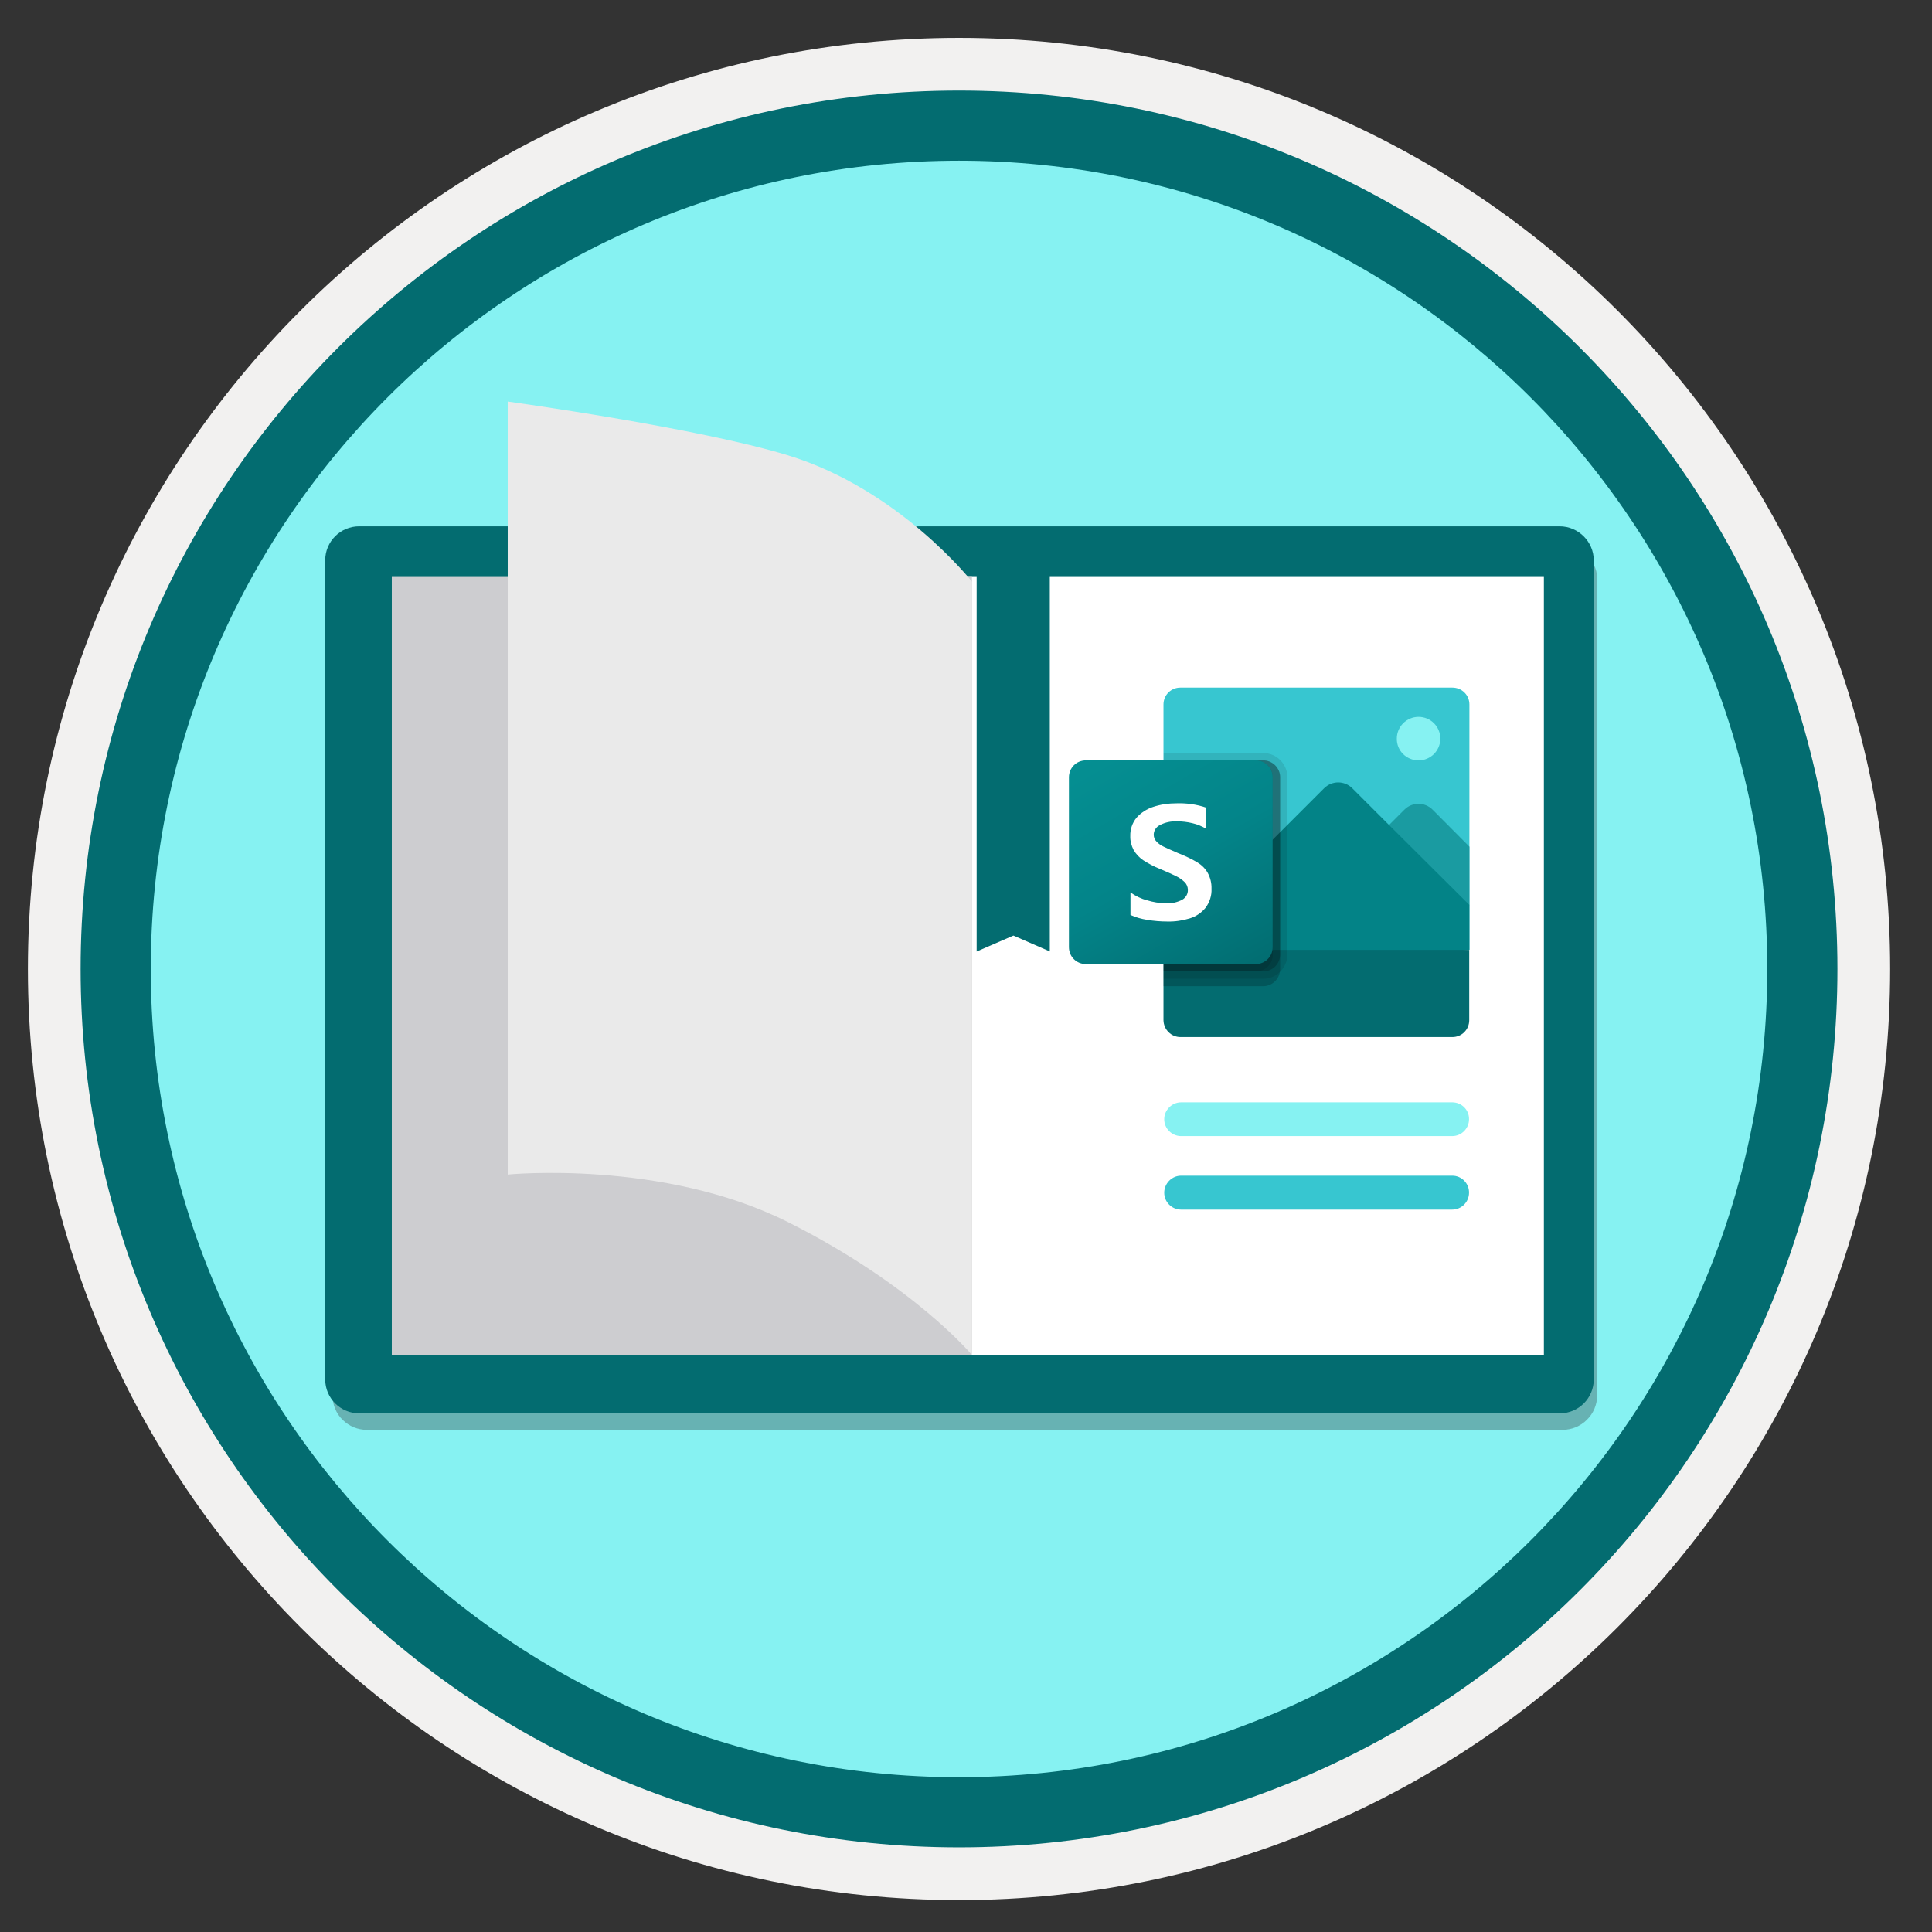
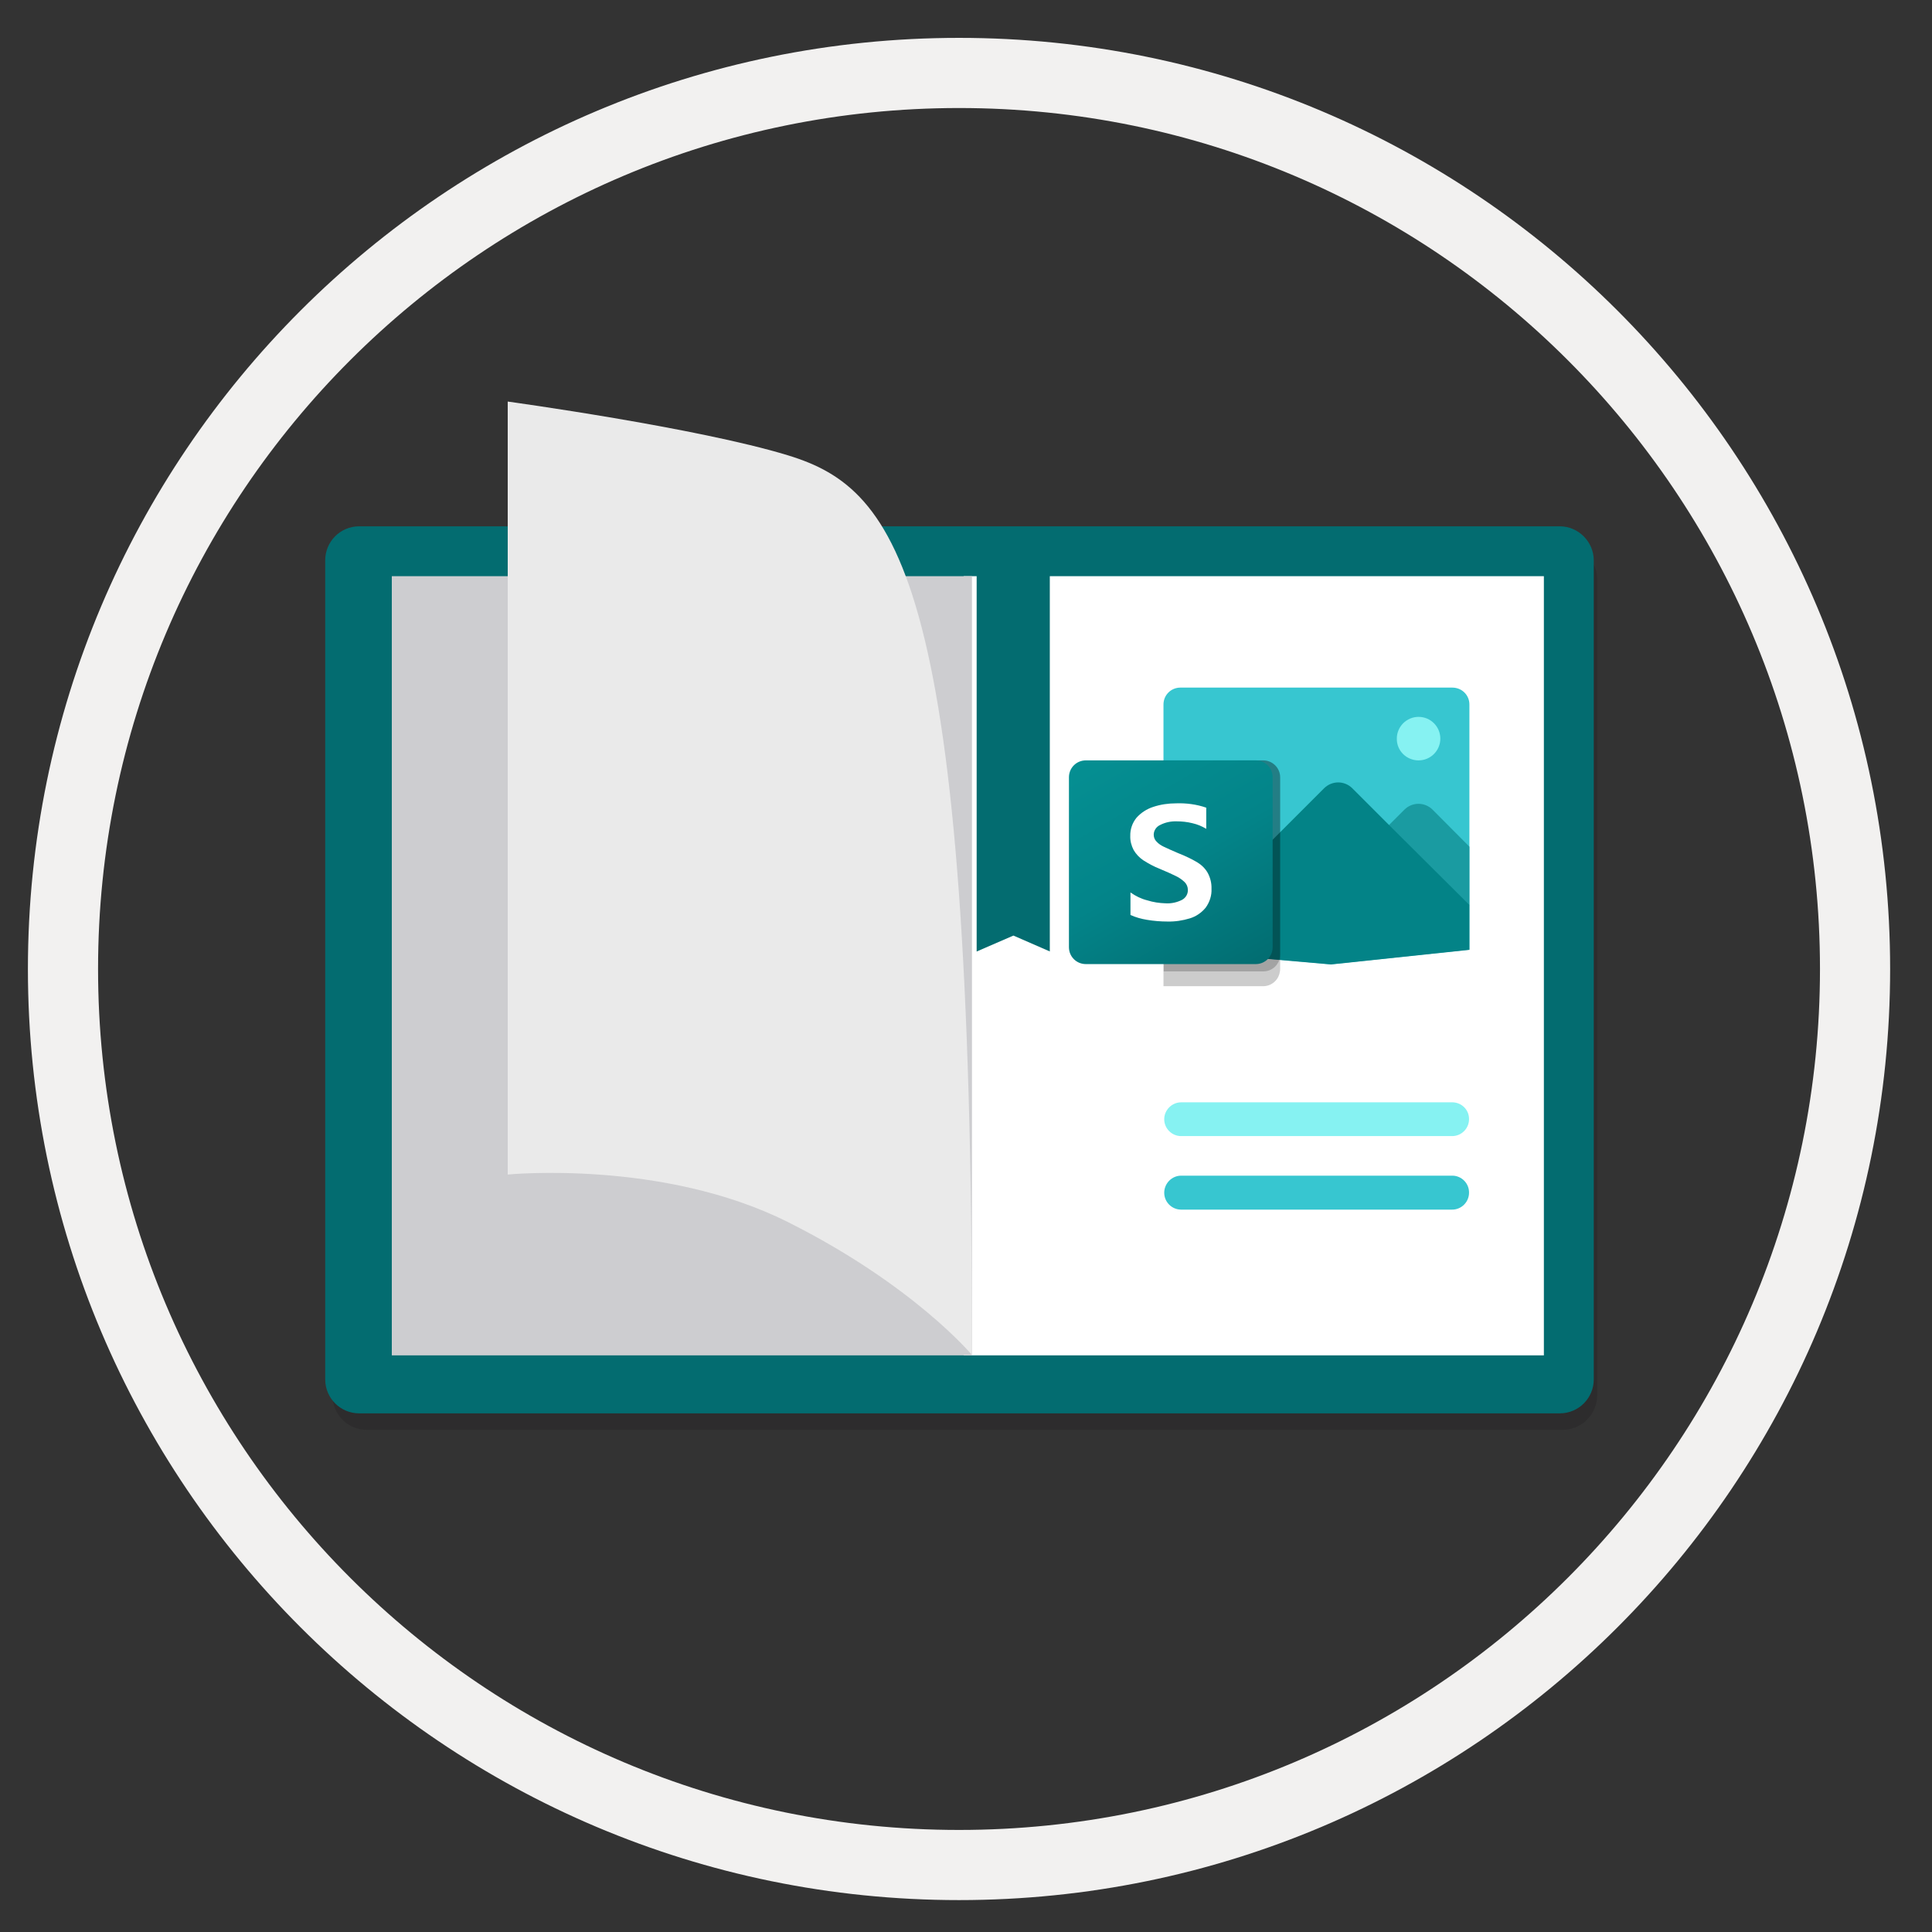
<svg xmlns="http://www.w3.org/2000/svg" width="103" height="103" viewBox="0 0 103 103" fill="none">
  <rect x="0" y="0" width="103" height="103" fill="#333333" stroke="none" />
-   <path d="M51.128 98.469C25.278 98.469 4.318 77.519 4.318 51.659C4.318 25.799 25.278 4.849 51.128 4.849C76.978 4.849 97.938 25.809 97.938 51.659C97.938 77.509 76.978 98.469 51.128 98.469Z" fill="#86F2F2" />
  <path fill-rule="evenodd" clip-rule="evenodd" d="M97.028 51.659C97.028 77.009 76.478 97.559 51.128 97.559C25.778 97.559 5.228 77.009 5.228 51.659C5.228 26.309 25.778 5.759 51.128 5.759C76.478 5.759 97.028 26.309 97.028 51.659ZM51.128 2.019C78.548 2.019 100.768 24.239 100.768 51.659C100.768 79.079 78.538 101.299 51.128 101.299C23.708 101.299 1.488 79.069 1.488 51.659C1.488 24.239 23.708 2.019 51.128 2.019Z" fill="#F2F1F0" />
-   <path fill-rule="evenodd" clip-rule="evenodd" d="M94.218 51.658C94.218 75.458 74.928 94.748 51.128 94.748C27.328 94.748 8.038 75.458 8.038 51.658C8.038 27.858 27.328 8.568 51.128 8.568C74.928 8.568 94.218 27.858 94.218 51.658ZM51.128 4.828C76.988 4.828 97.958 25.798 97.958 51.658C97.958 77.518 76.988 98.488 51.128 98.488C25.268 98.488 4.298 77.518 4.298 51.658C4.298 25.798 25.258 4.828 51.128 4.828Z" fill="#036C70" />
  <path opacity="0.3" d="M19.548 76.228H83.308C83.788 76.228 84.258 76.038 84.608 75.688C84.958 75.338 85.148 74.878 85.148 74.388V30.818C85.148 29.808 84.098 28.878 82.678 28.878L20.428 29.818C20.188 29.818 19.958 29.858 19.728 29.948C19.508 30.048 19.308 30.168 19.138 30.348C18.968 30.518 18.838 30.718 18.738 30.938C18.638 31.158 18.608 31.398 18.608 31.638L17.728 74.408C17.728 74.888 17.918 75.358 18.268 75.698C18.618 76.038 19.068 76.228 19.548 76.228Z" fill="#1F1D20" />
  <path d="M83.148 28.059H19.148C18.148 28.059 17.338 28.869 17.338 29.869V73.539C17.338 74.539 18.148 75.349 19.148 75.349H83.158C84.158 75.349 84.968 74.539 84.968 73.539V29.879C84.968 28.879 84.148 28.059 83.148 28.059Z" fill="#036C70" />
  <path d="M82.308 30.718H51.378V72.258H82.308V30.718Z" fill="white" />
  <path d="M51.818 30.718H20.888V72.258H51.818V30.718Z" fill="#CDCDD0" />
-   <path d="M27.068 21.408V62.618C27.068 62.618 35.328 61.798 42.018 65.158C48.718 68.518 51.818 72.238 51.818 72.238V31.008C51.818 31.008 47.958 26.098 42.018 24.278C37.188 22.798 27.068 21.408 27.068 21.408Z" fill="#EAEAEA" />
+   <path d="M27.068 21.408V62.618C27.068 62.618 35.328 61.798 42.018 65.158C48.718 68.518 51.818 72.238 51.818 72.238C51.818 31.008 47.958 26.098 42.018 24.278C37.188 22.798 27.068 21.408 27.068 21.408Z" fill="#EAEAEA" />
  <path d="M78.338 37.558V50.628L70.958 51.408L62.028 50.628V37.558C62.028 37.058 62.428 36.658 62.928 36.658H77.428C77.938 36.658 78.338 37.058 78.338 37.558Z" fill="#37C6D0" />
  <path d="M78.338 45.139V48.239L78.058 48.629H69.408L74.868 43.169C75.288 42.748 75.958 42.748 76.378 43.169L78.338 45.139Z" fill="#1A9BA1" />
  <path d="M78.338 48.248V50.638L70.958 51.418L62.028 50.638V50.588L62.918 49.698L70.588 42.028C71.008 41.608 71.678 41.608 72.098 42.028L74.248 44.178L78.338 48.248Z" fill="#038387" />
  <path d="M75.628 40.538C76.268 40.538 76.788 40.018 76.788 39.378C76.788 38.738 76.268 38.218 75.628 38.218C74.988 38.218 74.468 38.738 74.468 39.378C74.458 40.018 74.978 40.538 75.628 40.538Z" fill="#86F2F2" />
-   <path d="M62.938 55.289H77.428C77.928 55.289 78.328 54.889 78.328 54.389V50.639H62.028V54.389C62.038 54.889 62.438 55.289 62.938 55.289Z" fill="#036C70" />
  <path opacity="0.2" d="M68.248 41.438V51.668C68.248 51.718 68.248 51.768 68.228 51.828C68.158 52.258 67.778 52.578 67.338 52.578H62.028V40.538H67.338C67.838 40.538 68.248 40.938 68.248 41.438Z" fill="black" />
-   <path opacity="0.1" d="M68.638 41.438V50.888C68.628 51.598 68.058 52.178 67.348 52.178H62.038V40.148H67.348C68.058 40.148 68.628 40.728 68.638 41.438Z" fill="black" />
  <path opacity="0.2" d="M68.248 41.438V50.888C68.248 51.388 67.848 51.788 67.348 51.788H62.038V40.538H67.348C67.838 40.538 68.248 40.938 68.248 41.438Z" fill="black" />
-   <path opacity="0.1" d="M67.858 41.438V50.888C67.858 51.388 67.458 51.788 66.958 51.788H62.038V40.538H66.958C67.448 40.538 67.858 40.938 67.858 41.438Z" fill="black" />
  <path d="M57.888 40.538H66.948C67.448 40.538 67.848 40.938 67.848 41.438V50.498C67.848 50.998 67.448 51.398 66.948 51.398H57.888C57.388 51.398 56.988 50.998 56.988 50.498V41.438C56.988 40.938 57.388 40.538 57.888 40.538Z" fill="url(#paint0_linear)" />
  <path d="M60.958 45.868C60.748 45.728 60.568 45.538 60.438 45.319C60.318 45.089 60.248 44.828 60.258 44.569C60.248 44.218 60.368 43.868 60.588 43.599C60.828 43.328 61.138 43.129 61.478 43.019C61.868 42.889 62.278 42.828 62.698 42.828C63.238 42.809 63.788 42.879 64.308 43.059V44.188C64.078 44.048 63.838 43.949 63.578 43.889C63.298 43.819 63.018 43.788 62.728 43.788C62.428 43.779 62.128 43.839 61.858 43.978C61.648 44.069 61.508 44.279 61.508 44.498C61.508 44.639 61.558 44.769 61.658 44.868C61.768 44.989 61.908 45.078 62.058 45.148C62.228 45.228 62.468 45.339 62.798 45.478C62.828 45.489 62.868 45.508 62.898 45.519C63.218 45.648 63.538 45.798 63.838 45.978C64.068 46.118 64.258 46.309 64.388 46.538C64.528 46.798 64.598 47.089 64.588 47.379C64.608 47.739 64.488 48.099 64.278 48.389C64.058 48.658 63.768 48.858 63.438 48.959C63.048 49.078 62.648 49.139 62.238 49.129C61.878 49.129 61.508 49.099 61.148 49.038C60.848 48.989 60.548 48.908 60.268 48.779V47.578C60.538 47.769 60.838 47.919 61.158 47.998C61.478 48.099 61.808 48.148 62.138 48.158C62.448 48.178 62.758 48.108 63.028 47.968C63.218 47.858 63.338 47.658 63.328 47.438C63.328 47.288 63.268 47.139 63.158 47.029C63.018 46.898 62.868 46.788 62.698 46.709C62.498 46.608 62.208 46.478 61.828 46.319C61.518 46.199 61.228 46.038 60.958 45.868Z" fill="white" />
  <path d="M55.978 50.728L54.028 49.878L52.068 50.728V28.248H55.968V50.728H55.978Z" fill="#036C70" />
  <path d="M77.428 58.768H62.968C62.478 58.768 62.068 59.178 62.068 59.668C62.068 60.168 62.478 60.568 62.968 60.568H77.418C77.918 60.568 78.318 60.158 78.318 59.668C78.328 59.168 77.918 58.768 77.428 58.768Z" fill="#86F2F2" />
  <path d="M77.428 62.678H62.968C62.478 62.678 62.068 63.088 62.068 63.588C62.068 64.088 62.478 64.488 62.968 64.488H77.418C77.918 64.488 78.318 64.078 78.318 63.588C78.328 63.088 77.918 62.678 77.428 62.678Z" fill="#37C6D0" />
  <defs>
    <linearGradient id="paint0_linear" x1="58.874" y1="39.83" x2="65.966" y2="52.113" gradientUnits="userSpaceOnUse">
      <stop stop-color="#058F92" />
      <stop offset="0.5" stop-color="#038489" />
      <stop offset="1" stop-color="#026D71" />
    </linearGradient>
  </defs>
</svg>